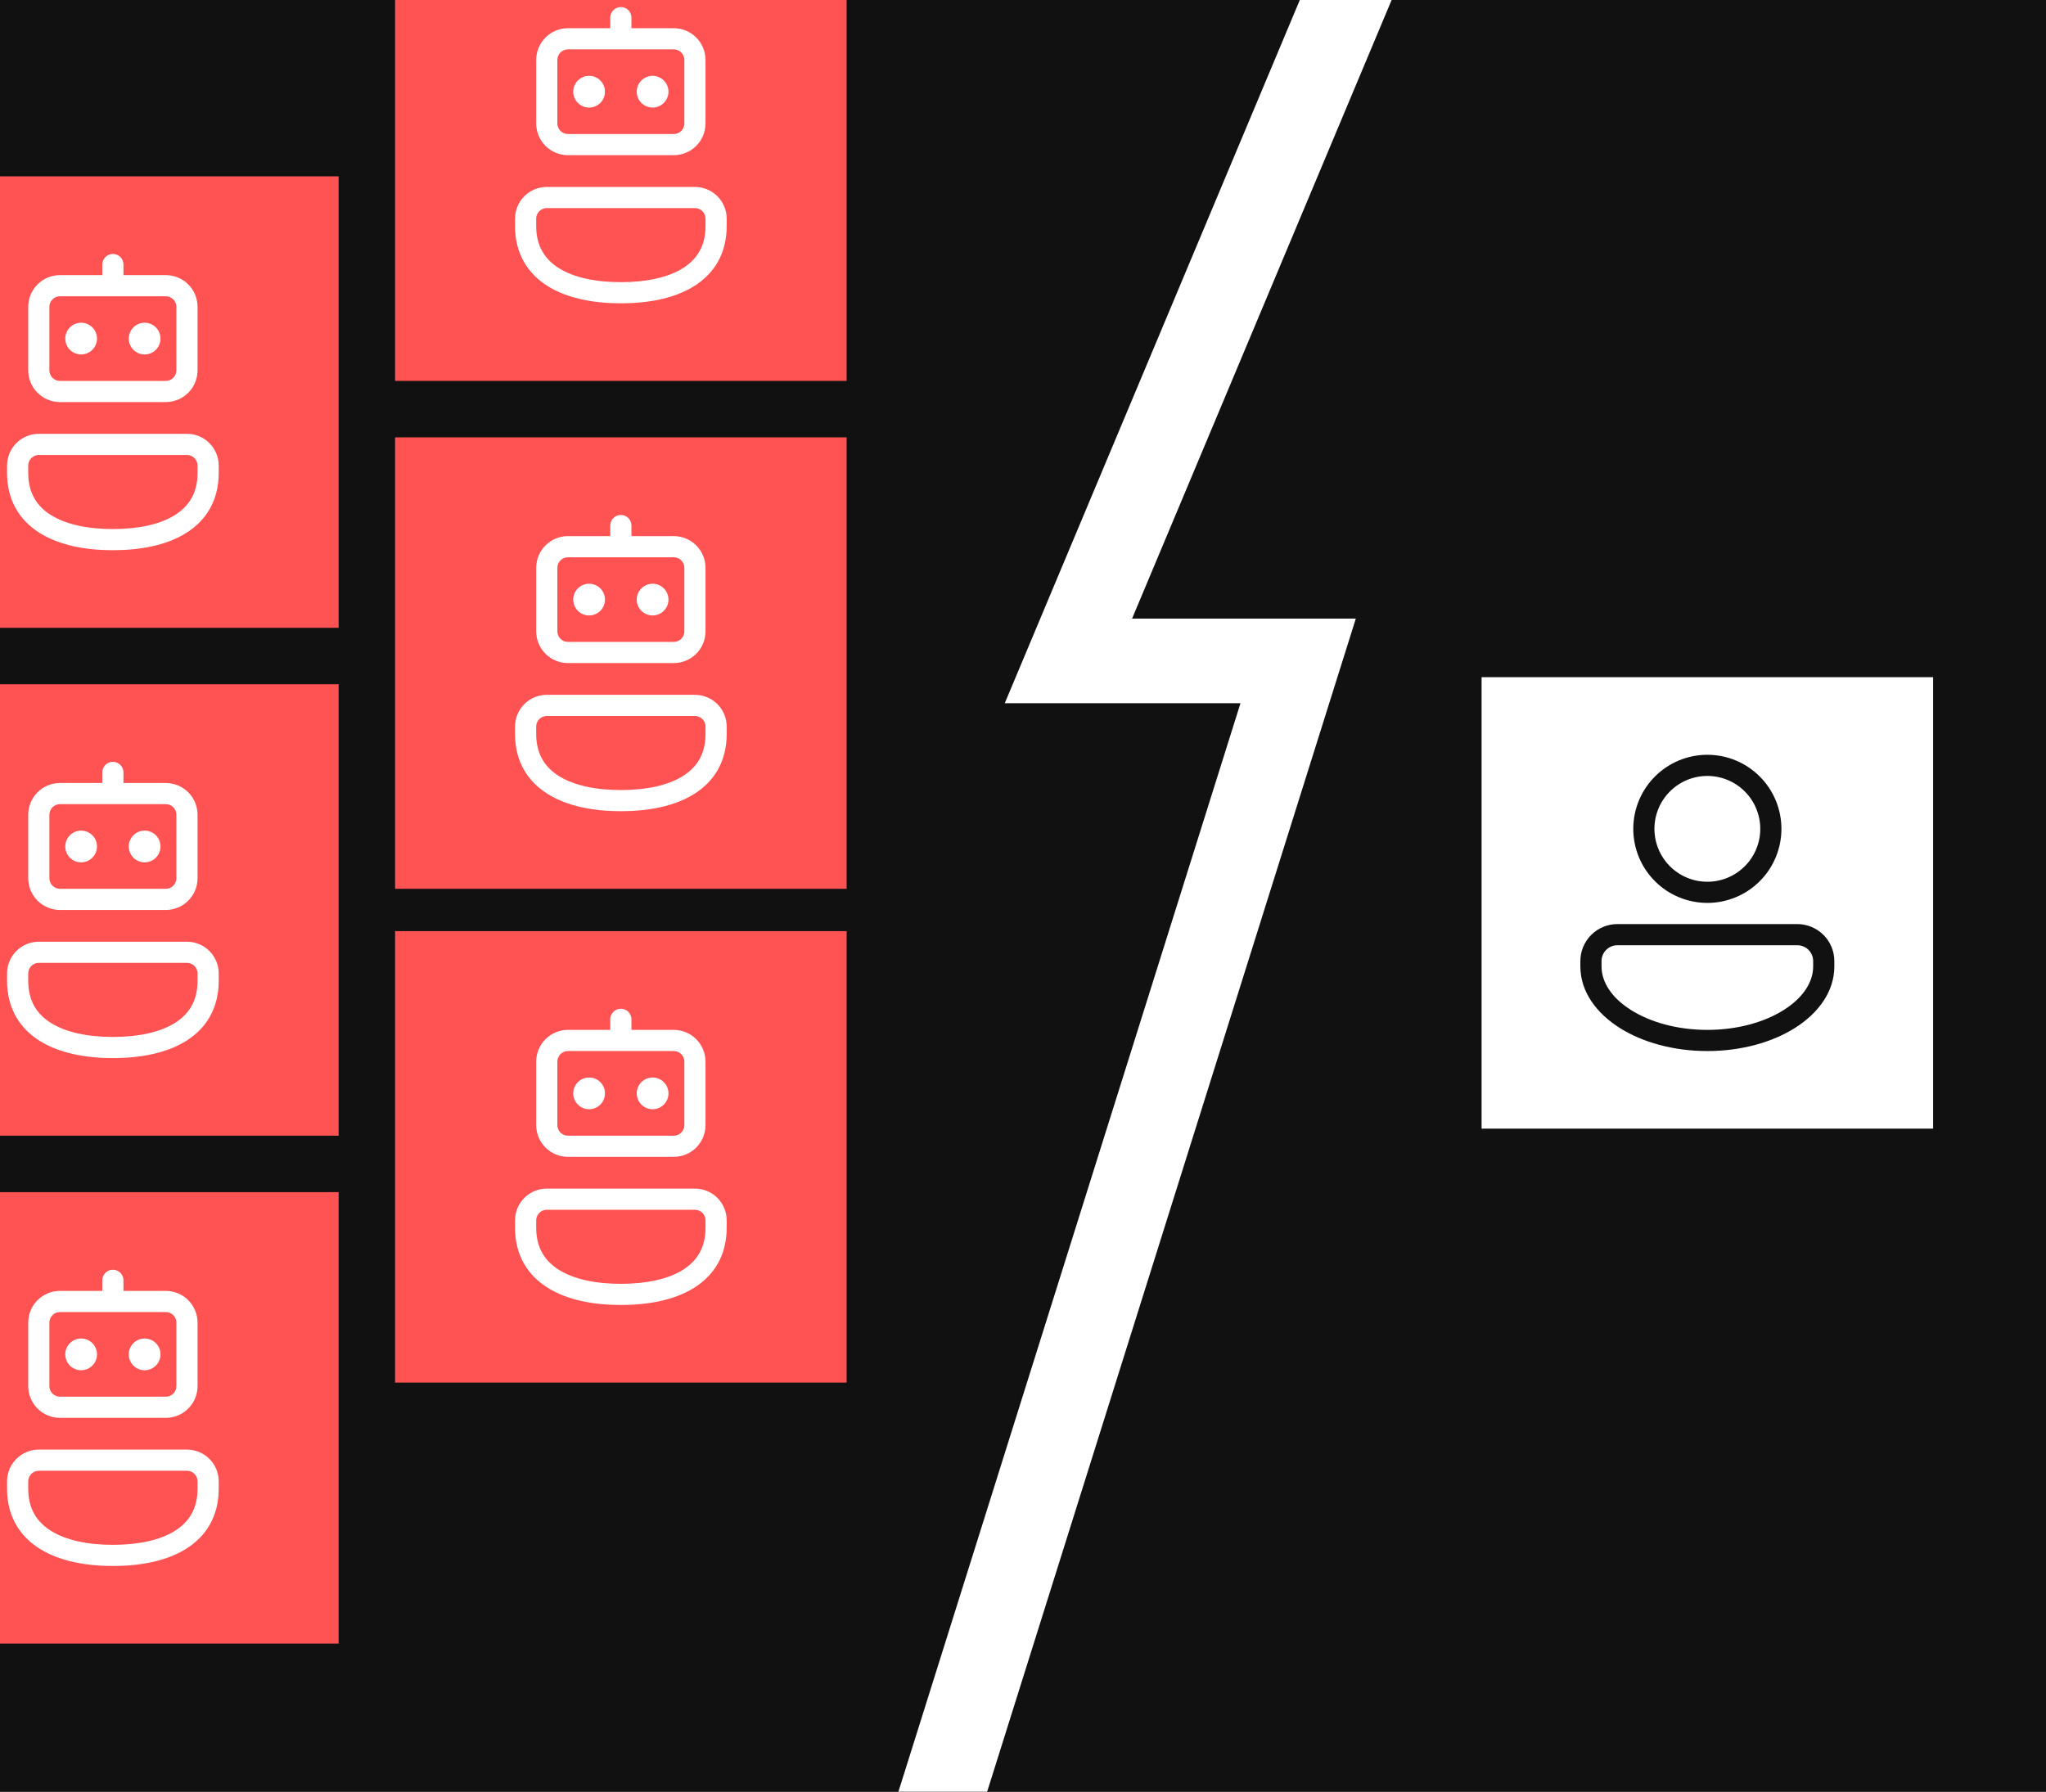
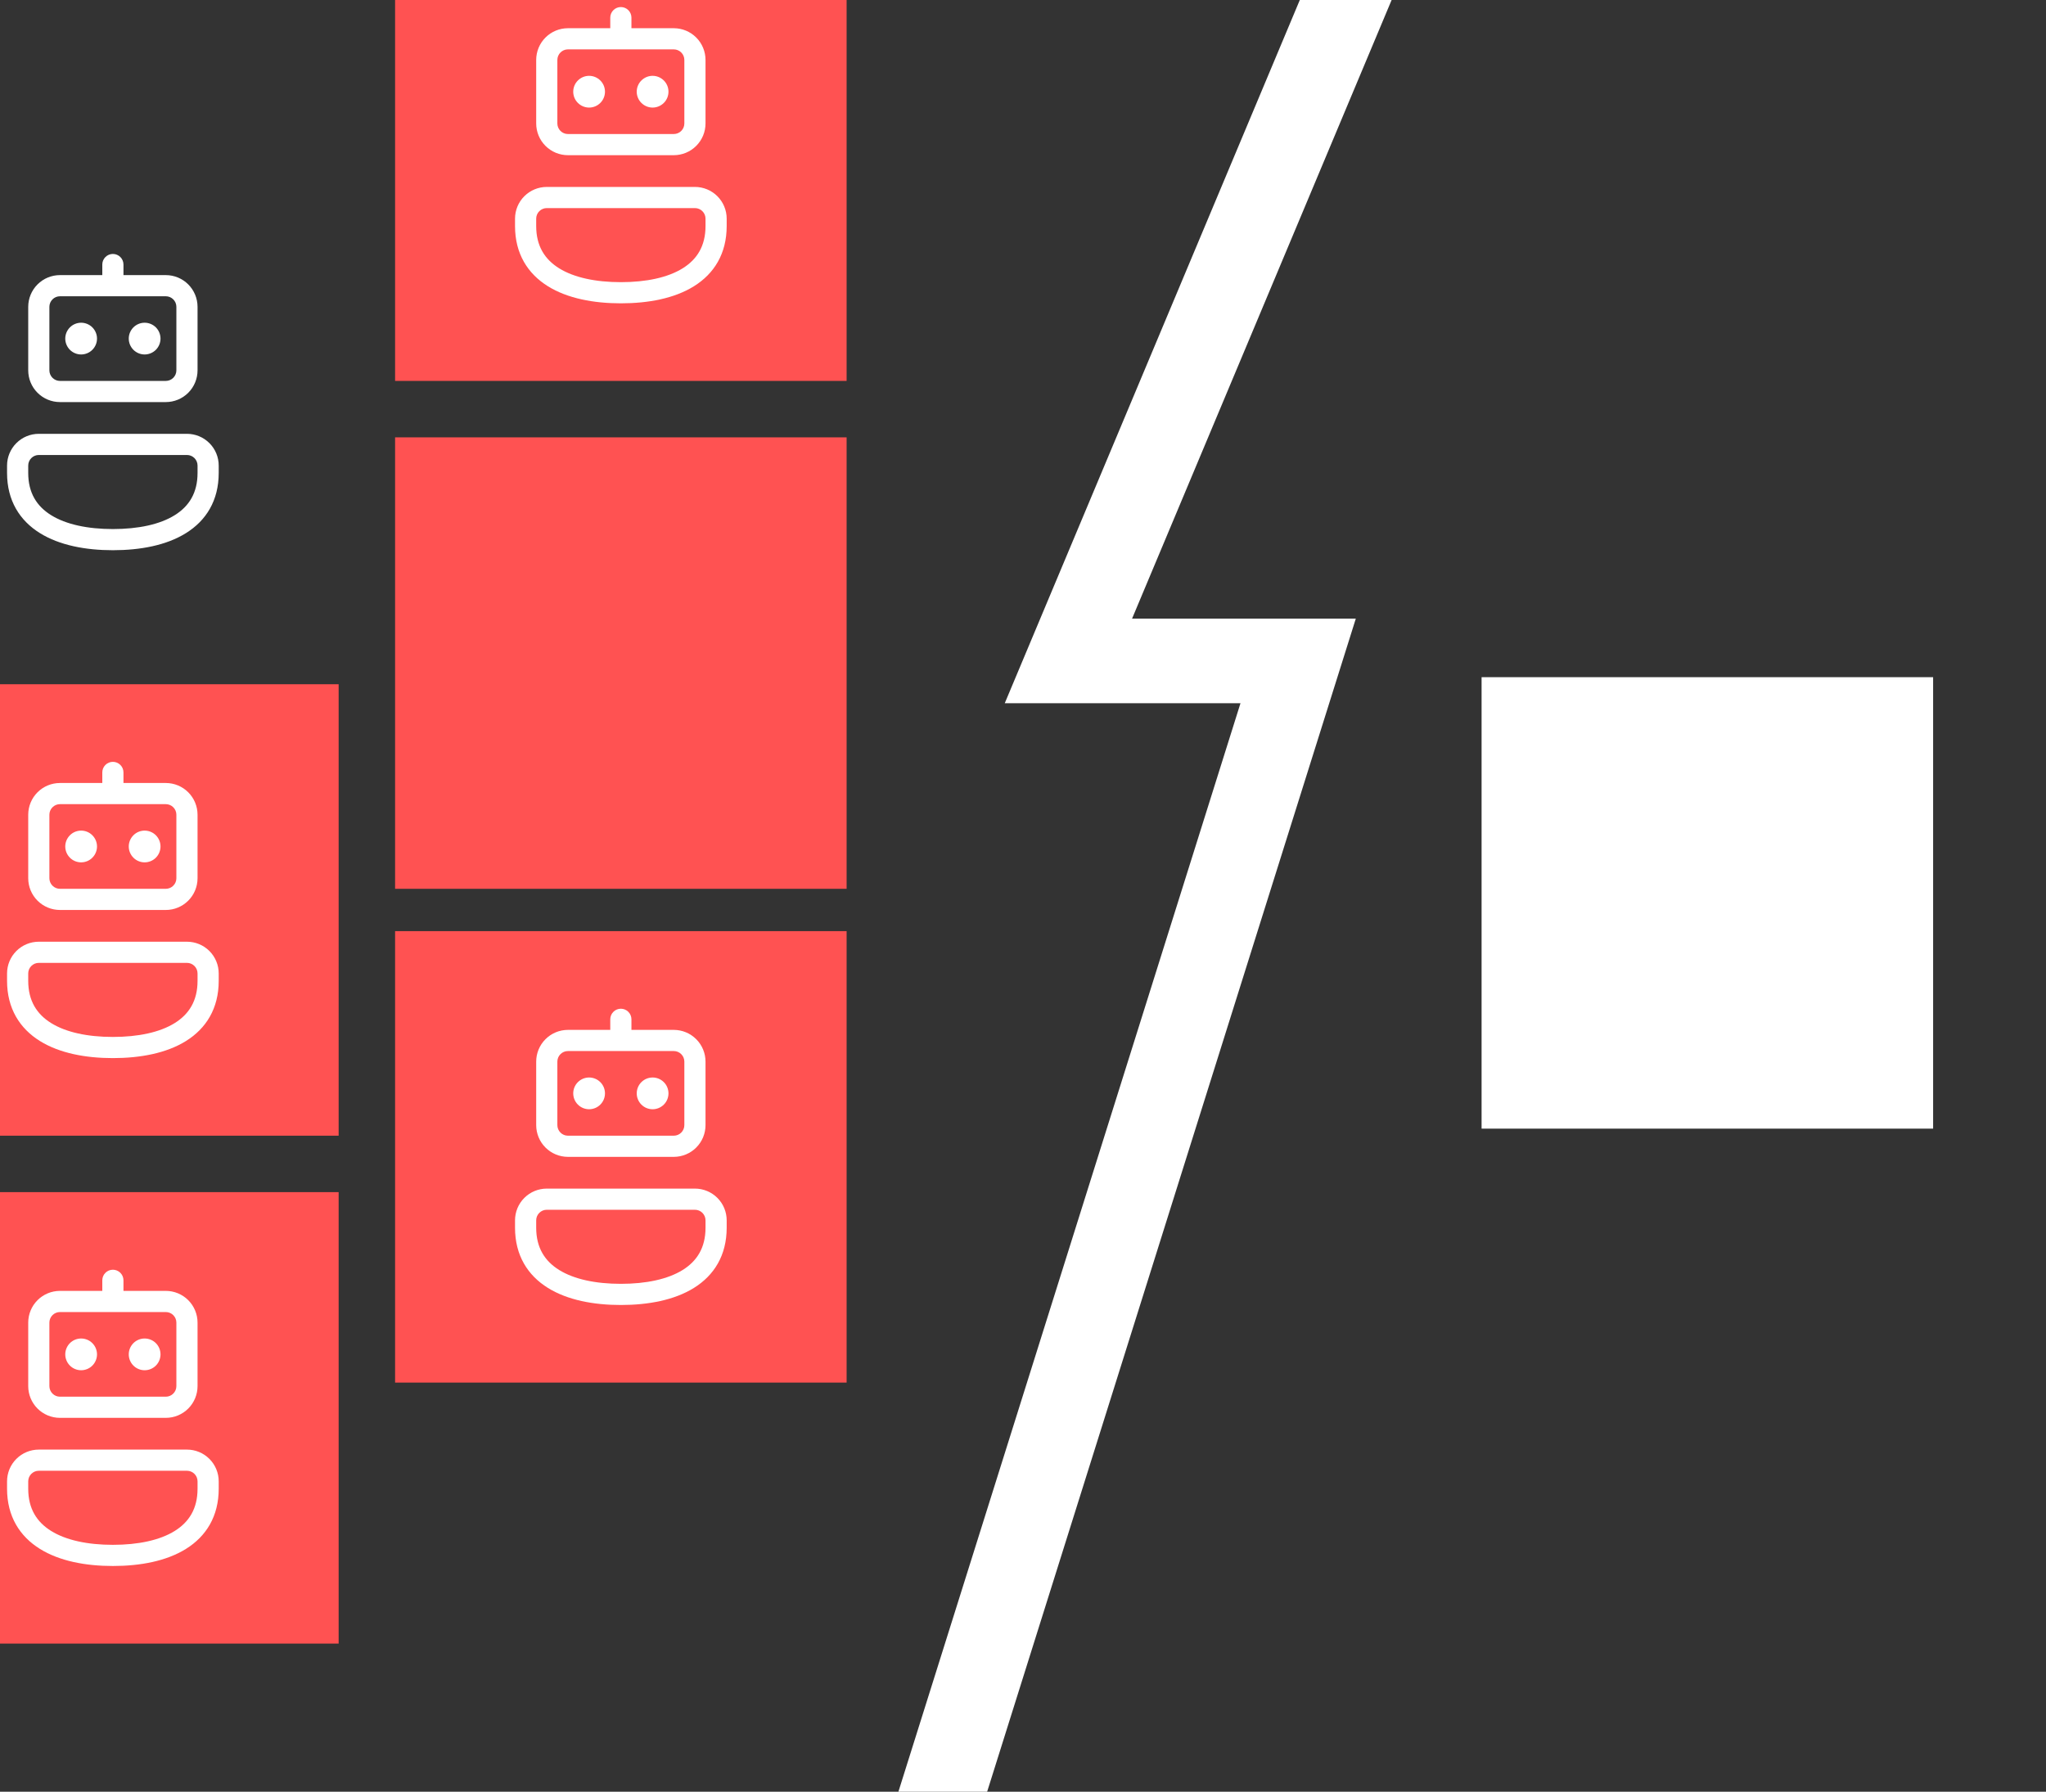
<svg xmlns="http://www.w3.org/2000/svg" width="145" height="127" viewBox="0 0 145 127" fill="none">
  <rect x="0" y="0" width="145" height="127" fill="#333333" stroke="none" />
  <g clip-path="url(#clip0_1751_2141)">
-     <rect width="145" height="127" fill="#111111" />
-     <rect width="32" height="32" transform="translate(-8 12.5)" fill="#FF5252" />
    <path d="M8.75 18.75C8.75 18.551 8.671 18.36 8.53 18.22C8.39 18.079 8.199 18 8 18C7.801 18 7.61 18.079 7.47 18.22C7.329 18.36 7.25 18.551 7.25 18.75V19.5H4.25C3.653 19.5 3.081 19.737 2.659 20.159C2.237 20.581 2 21.153 2 21.75V26.25C2 26.847 2.237 27.419 2.659 27.841C3.081 28.263 3.653 28.5 4.25 28.5H11.75C12.347 28.5 12.919 28.263 13.341 27.841C13.763 27.419 14 26.847 14 26.25V21.75C14 21.153 13.763 20.581 13.341 20.159C12.919 19.737 12.347 19.5 11.75 19.5H8.75V18.75ZM3.5 21.75C3.5 21.551 3.579 21.36 3.72 21.22C3.86 21.079 4.051 21 4.25 21H11.75C11.949 21 12.14 21.079 12.28 21.22C12.421 21.36 12.5 21.551 12.5 21.75V26.25C12.5 26.449 12.421 26.64 12.28 26.78C12.14 26.921 11.949 27 11.75 27H4.25C4.051 27 3.86 26.921 3.72 26.78C3.579 26.64 3.5 26.449 3.5 26.25V21.75ZM2 33C2 32.801 2.079 32.61 2.22 32.47C2.36 32.329 2.551 32.25 2.75 32.25H13.25C13.449 32.25 13.64 32.329 13.78 32.47C13.921 32.61 14 32.801 14 33V33.525C14 34.946 13.391 35.889 12.384 36.516C11.333 37.172 9.805 37.5 8 37.5C6.207 37.5 4.679 37.173 3.623 36.516C2.612 35.888 2 34.943 2 33.525V33ZM2.75 30.75C2.153 30.75 1.581 30.987 1.159 31.409C0.737 31.831 0.5 32.403 0.5 33V33.525C0.5 35.483 1.4 36.9 2.831 37.789C4.218 38.652 6.065 39 8 39C9.945 39 11.792 38.654 13.178 37.789C14.609 36.9 15.5 35.48 15.5 33.525V33C15.5 32.403 15.263 31.831 14.841 31.409C14.419 30.987 13.847 30.75 13.25 30.75H2.75ZM6.875 24C6.875 24.298 6.756 24.584 6.545 24.796C6.335 25.006 6.048 25.125 5.75 25.125C5.452 25.125 5.165 25.006 4.955 24.796C4.744 24.584 4.625 24.298 4.625 24C4.625 23.702 4.744 23.416 4.955 23.204C5.165 22.994 5.452 22.875 5.75 22.875C6.048 22.875 6.335 22.994 6.545 23.204C6.756 23.416 6.875 23.702 6.875 24ZM10.25 25.125C10.548 25.125 10.835 25.006 11.046 24.796C11.257 24.584 11.375 24.298 11.375 24C11.375 23.702 11.257 23.416 11.046 23.204C10.835 22.994 10.548 22.875 10.25 22.875C9.952 22.875 9.665 22.994 9.455 23.204C9.244 23.416 9.125 23.702 9.125 24C9.125 24.298 9.244 24.584 9.455 24.796C9.665 25.006 9.952 25.125 10.25 25.125Z" fill="white" />
    <rect width="32" height="32" transform="translate(-8 48.5)" fill="#FF5252" />
    <path d="M8.75 54.75C8.75 54.551 8.671 54.36 8.53 54.22C8.39 54.079 8.199 54 8 54C7.801 54 7.61 54.079 7.47 54.22C7.329 54.36 7.25 54.551 7.25 54.75V55.5H4.25C3.653 55.5 3.081 55.737 2.659 56.159C2.237 56.581 2 57.153 2 57.75V62.25C2 62.847 2.237 63.419 2.659 63.841C3.081 64.263 3.653 64.5 4.25 64.5H11.75C12.347 64.5 12.919 64.263 13.341 63.841C13.763 63.419 14 62.847 14 62.25V57.75C14 57.153 13.763 56.581 13.341 56.159C12.919 55.737 12.347 55.5 11.75 55.5H8.75V54.75ZM3.5 57.75C3.5 57.551 3.579 57.36 3.72 57.22C3.86 57.079 4.051 57 4.25 57H11.75C11.949 57 12.14 57.079 12.28 57.22C12.421 57.36 12.5 57.551 12.5 57.75V62.25C12.5 62.449 12.421 62.64 12.28 62.78C12.14 62.921 11.949 63 11.75 63H4.25C4.051 63 3.86 62.921 3.72 62.78C3.579 62.64 3.5 62.449 3.5 62.25V57.75ZM2 69C2 68.801 2.079 68.61 2.22 68.47C2.36 68.329 2.551 68.25 2.75 68.25H13.25C13.449 68.25 13.64 68.329 13.78 68.47C13.921 68.61 14 68.801 14 69V69.525C14 70.945 13.391 71.889 12.384 72.516C11.333 73.171 9.805 73.5 8 73.5C6.207 73.5 4.679 73.173 3.623 72.516C2.612 71.888 2 70.942 2 69.525V69ZM2.75 66.75C2.153 66.75 1.581 66.987 1.159 67.409C0.737 67.831 0.5 68.403 0.5 69V69.525C0.5 71.483 1.4 72.9 2.831 73.79C4.218 74.652 6.065 75 8 75C9.945 75 11.792 74.653 13.178 73.79C14.609 72.9 15.5 71.48 15.5 69.525V69C15.5 68.403 15.263 67.831 14.841 67.409C14.419 66.987 13.847 66.75 13.25 66.75H2.75ZM6.875 60C6.875 60.298 6.756 60.584 6.545 60.795C6.335 61.007 6.048 61.125 5.75 61.125C5.452 61.125 5.165 61.007 4.955 60.795C4.744 60.584 4.625 60.298 4.625 60C4.625 59.702 4.744 59.416 4.955 59.205C5.165 58.993 5.452 58.875 5.75 58.875C6.048 58.875 6.335 58.993 6.545 59.205C6.756 59.416 6.875 59.702 6.875 60ZM10.25 61.125C10.548 61.125 10.835 61.007 11.046 60.795C11.257 60.584 11.375 60.298 11.375 60C11.375 59.702 11.257 59.416 11.046 59.205C10.835 58.993 10.548 58.875 10.25 58.875C9.952 58.875 9.665 58.993 9.455 59.205C9.244 59.416 9.125 59.702 9.125 60C9.125 60.298 9.244 60.584 9.455 60.795C9.665 61.007 9.952 61.125 10.25 61.125Z" fill="white" />
    <rect width="32" height="32" transform="translate(-8 84.5)" fill="#FF5252" />
    <path d="M8.75 90.75C8.75 90.551 8.671 90.36 8.53 90.22C8.39 90.079 8.199 90 8 90C7.801 90 7.61 90.079 7.47 90.22C7.329 90.36 7.25 90.551 7.25 90.75V91.5H4.25C3.653 91.5 3.081 91.737 2.659 92.159C2.237 92.581 2 93.153 2 93.75V98.25C2 98.847 2.237 99.419 2.659 99.841C3.081 100.263 3.653 100.5 4.25 100.5H11.75C12.347 100.5 12.919 100.263 13.341 99.841C13.763 99.419 14 98.847 14 98.25V93.75C14 93.153 13.763 92.581 13.341 92.159C12.919 91.737 12.347 91.5 11.75 91.5H8.75V90.75ZM3.5 93.75C3.5 93.551 3.579 93.36 3.72 93.22C3.86 93.079 4.051 93 4.25 93H11.75C11.949 93 12.14 93.079 12.28 93.22C12.421 93.36 12.5 93.551 12.5 93.75V98.25C12.5 98.449 12.421 98.64 12.28 98.78C12.14 98.921 11.949 99 11.75 99H4.25C4.051 99 3.86 98.921 3.72 98.78C3.579 98.64 3.5 98.449 3.5 98.25V93.75ZM2 105C2 104.801 2.079 104.61 2.22 104.47C2.36 104.329 2.551 104.25 2.75 104.25H13.25C13.449 104.25 13.64 104.329 13.78 104.47C13.921 104.61 14 104.801 14 105V105.525C14 106.946 13.391 107.889 12.384 108.516C11.333 109.171 9.805 109.5 8 109.5C6.207 109.5 4.679 109.173 3.623 108.516C2.612 107.887 2 106.943 2 105.525V105ZM2.75 102.75C2.153 102.75 1.581 102.987 1.159 103.409C0.737 103.831 0.5 104.403 0.5 105V105.525C0.5 107.483 1.4 108.9 2.831 109.789C4.218 110.652 6.065 111 8 111C9.945 111 11.792 110.653 13.178 109.789C14.609 108.9 15.5 107.479 15.5 105.525V105C15.5 104.403 15.263 103.831 14.841 103.409C14.419 102.987 13.847 102.75 13.25 102.75H2.75ZM6.875 96C6.875 96.298 6.756 96.585 6.545 96.796C6.335 97.007 6.048 97.125 5.75 97.125C5.452 97.125 5.165 97.007 4.955 96.796C4.744 96.585 4.625 96.298 4.625 96C4.625 95.702 4.744 95.415 4.955 95.204C5.165 94.993 5.452 94.875 5.75 94.875C6.048 94.875 6.335 94.993 6.545 95.204C6.756 95.415 6.875 95.702 6.875 96ZM10.25 97.125C10.548 97.125 10.835 97.007 11.046 96.796C11.257 96.585 11.375 96.298 11.375 96C11.375 95.702 11.257 95.415 11.046 95.204C10.835 94.993 10.548 94.875 10.25 94.875C9.952 94.875 9.665 94.993 9.455 95.204C9.244 95.415 9.125 95.702 9.125 96C9.125 96.298 9.244 96.585 9.455 96.796C9.665 97.007 9.952 97.125 10.25 97.125Z" fill="white" />
    <rect width="32" height="32" transform="translate(28 31)" fill="#FF5252" />
-     <path d="M44.75 37.25C44.75 37.051 44.671 36.86 44.53 36.72C44.39 36.579 44.199 36.5 44 36.5C43.801 36.5 43.61 36.579 43.47 36.72C43.329 36.86 43.25 37.051 43.25 37.25V38H40.25C39.653 38 39.081 38.237 38.659 38.659C38.237 39.081 38 39.653 38 40.25V44.75C38 45.347 38.237 45.919 38.659 46.341C39.081 46.763 39.653 47 40.25 47H47.75C48.347 47 48.919 46.763 49.341 46.341C49.763 45.919 50 45.347 50 44.75V40.25C50 39.653 49.763 39.081 49.341 38.659C48.919 38.237 48.347 38 47.75 38H44.75V37.25ZM39.5 40.25C39.5 40.051 39.579 39.86 39.72 39.72C39.86 39.579 40.051 39.5 40.25 39.5H47.75C47.949 39.5 48.14 39.579 48.28 39.72C48.421 39.86 48.5 40.051 48.5 40.25V44.75C48.5 44.949 48.421 45.14 48.28 45.28C48.14 45.421 47.949 45.5 47.75 45.5H40.25C40.051 45.5 39.86 45.421 39.72 45.28C39.579 45.14 39.5 44.949 39.5 44.75V40.25ZM38 51.5C38 51.301 38.079 51.11 38.22 50.97C38.36 50.829 38.551 50.75 38.75 50.75H49.25C49.449 50.75 49.64 50.829 49.78 50.97C49.921 51.11 50 51.301 50 51.5V52.025C50 53.446 49.391 54.389 48.385 55.016C47.333 55.672 45.804 56 44 56C42.208 56 40.679 55.673 39.623 55.016C38.612 54.388 38 53.443 38 52.025V51.5ZM38.75 49.25C38.153 49.25 37.581 49.487 37.159 49.909C36.737 50.331 36.5 50.903 36.5 51.5V52.025C36.5 53.983 37.4 55.4 38.831 56.289C40.218 57.152 42.065 57.5 44 57.5C45.946 57.5 47.792 57.154 49.178 56.289C50.609 55.4 51.5 53.98 51.5 52.025V51.5C51.5 50.903 51.263 50.331 50.841 49.909C50.419 49.487 49.847 49.25 49.25 49.25H38.75ZM42.875 42.5C42.875 42.798 42.757 43.084 42.545 43.295C42.334 43.507 42.048 43.625 41.75 43.625C41.452 43.625 41.166 43.507 40.955 43.295C40.743 43.084 40.625 42.798 40.625 42.5C40.625 42.202 40.743 41.916 40.955 41.705C41.166 41.493 41.452 41.375 41.75 41.375C42.048 41.375 42.334 41.493 42.545 41.705C42.757 41.916 42.875 42.202 42.875 42.5ZM46.25 43.625C46.548 43.625 46.834 43.507 47.045 43.295C47.257 43.084 47.375 42.798 47.375 42.5C47.375 42.202 47.257 41.916 47.045 41.705C46.834 41.493 46.548 41.375 46.25 41.375C45.952 41.375 45.666 41.493 45.455 41.705C45.243 41.916 45.125 42.202 45.125 42.5C45.125 42.798 45.243 43.084 45.455 43.295C45.666 43.507 45.952 43.625 46.25 43.625Z" fill="white" />
    <rect width="32" height="32" transform="translate(28 66)" fill="#FF5252" />
    <path d="M44.75 72.25C44.75 72.051 44.671 71.86 44.53 71.72C44.39 71.579 44.199 71.5 44 71.5C43.801 71.5 43.61 71.579 43.47 71.72C43.329 71.86 43.25 72.051 43.25 72.25V73H40.25C39.653 73 39.081 73.237 38.659 73.659C38.237 74.081 38 74.653 38 75.25V79.75C38 80.347 38.237 80.919 38.659 81.341C39.081 81.763 39.653 82 40.25 82H47.75C48.347 82 48.919 81.763 49.341 81.341C49.763 80.919 50 80.347 50 79.75V75.25C50 74.653 49.763 74.081 49.341 73.659C48.919 73.237 48.347 73 47.75 73H44.75V72.25ZM39.5 75.25C39.5 75.051 39.579 74.86 39.72 74.72C39.86 74.579 40.051 74.5 40.25 74.5H47.75C47.949 74.5 48.14 74.579 48.28 74.72C48.421 74.86 48.5 75.051 48.5 75.25V79.75C48.5 79.949 48.421 80.14 48.28 80.28C48.14 80.421 47.949 80.5 47.75 80.5H40.25C40.051 80.5 39.86 80.421 39.72 80.28C39.579 80.14 39.5 79.949 39.5 79.75V75.25ZM38 86.5C38 86.301 38.079 86.11 38.22 85.97C38.36 85.829 38.551 85.75 38.75 85.75H49.25C49.449 85.75 49.64 85.829 49.78 85.97C49.921 86.11 50 86.301 50 86.5V87.025C50 88.445 49.391 89.389 48.385 90.016C47.333 90.671 45.804 91 44 91C42.208 91 40.679 90.673 39.623 90.016C38.612 89.388 38 88.442 38 87.025V86.5ZM38.75 84.25C38.153 84.25 37.581 84.487 37.159 84.909C36.737 85.331 36.5 85.903 36.5 86.5V87.025C36.5 88.983 37.4 90.4 38.831 91.29C40.218 92.152 42.065 92.5 44 92.5C45.946 92.5 47.792 92.153 49.178 91.29C50.609 90.4 51.5 88.98 51.5 87.025V86.5C51.5 85.903 51.263 85.331 50.841 84.909C50.419 84.487 49.847 84.25 49.25 84.25H38.75ZM42.875 77.5C42.875 77.798 42.757 78.085 42.545 78.296C42.334 78.507 42.048 78.625 41.75 78.625C41.452 78.625 41.166 78.507 40.955 78.296C40.743 78.085 40.625 77.798 40.625 77.5C40.625 77.202 40.743 76.915 40.955 76.704C41.166 76.493 41.452 76.375 41.75 76.375C42.048 76.375 42.334 76.493 42.545 76.704C42.757 76.915 42.875 77.202 42.875 77.5ZM46.25 78.625C46.548 78.625 46.834 78.507 47.045 78.296C47.257 78.085 47.375 77.798 47.375 77.5C47.375 77.202 47.257 76.915 47.045 76.704C46.834 76.493 46.548 76.375 46.25 76.375C45.952 76.375 45.666 76.493 45.455 76.704C45.243 76.915 45.125 77.202 45.125 77.5C45.125 77.798 45.243 78.085 45.455 78.296C45.666 78.507 45.952 78.625 46.25 78.625Z" fill="white" />
    <rect width="32" height="32" transform="translate(105 48)" fill="white" />
-     <path d="M126.25 58.75C126.25 60.142 125.697 61.478 124.712 62.462C123.728 63.447 122.392 64 121 64C119.608 64 118.272 63.447 117.288 62.462C116.303 61.478 115.75 60.142 115.75 58.75C115.75 57.358 116.303 56.022 117.288 55.038C118.272 54.053 119.608 53.5 121 53.5C122.392 53.5 123.728 54.053 124.712 55.038C125.697 56.022 126.25 57.358 126.25 58.75ZM124.75 58.75C124.75 57.755 124.355 56.802 123.652 56.098C122.948 55.395 121.995 55 121 55C120.005 55 119.052 55.395 118.348 56.098C117.645 56.802 117.25 57.755 117.25 58.75C117.25 59.745 117.645 60.698 118.348 61.402C119.052 62.105 120.005 62.5 121 62.5C121.995 62.5 122.948 62.105 123.652 61.402C124.355 60.698 124.75 59.745 124.75 58.75ZM114.625 65.5C113.929 65.5 113.261 65.777 112.769 66.269C112.277 66.761 112 67.429 112 68.125V68.5C112 70.295 113.142 71.813 114.764 72.845C116.394 73.883 118.602 74.5 121 74.5C123.399 74.5 125.605 73.883 127.236 72.845C128.858 71.813 130 70.295 130 68.5V68.125C130 67.429 129.723 66.761 129.231 66.269C128.739 65.777 128.071 65.5 127.375 65.5H114.625ZM113.5 68.125C113.5 67.827 113.619 67.54 113.83 67.329C114.04 67.118 114.327 67 114.625 67H127.375C127.673 67 127.96 67.118 128.17 67.329C128.381 67.54 128.5 67.827 128.5 68.125V68.5C128.5 69.605 127.795 70.712 126.431 71.579C125.075 72.442 123.158 73 121 73C118.842 73 116.924 72.442 115.569 71.579C114.204 70.713 113.5 69.604 113.5 68.5V68.125Z" fill="#111111" />
    <path d="M96 -1.5L75.719 46.846H92L66.5 128" stroke="white" stroke-width="6" stroke-linecap="square" />
    <rect width="32" height="32" transform="translate(28 -5)" fill="#FF5252" />
    <path d="M44.75 1.25C44.75 1.051 44.671 0.86 44.53 0.72C44.39 0.579 44.199 0.5 44 0.5C43.801 0.5 43.61 0.579 43.47 0.72C43.329 0.86 43.25 1.051 43.25 1.25V2H40.25C39.653 2 39.081 2.237 38.659 2.659C38.237 3.081 38 3.653 38 4.25V8.75C38 9.347 38.237 9.919 38.659 10.341C39.081 10.763 39.653 11 40.25 11H47.75C48.347 11 48.919 10.763 49.341 10.341C49.763 9.919 50 9.347 50 8.75V4.25C50 3.653 49.763 3.081 49.341 2.659C48.919 2.237 48.347 2 47.75 2H44.75V1.25ZM39.5 4.25C39.5 4.051 39.579 3.86 39.72 3.72C39.86 3.579 40.051 3.5 40.25 3.5H47.75C47.949 3.5 48.14 3.579 48.28 3.72C48.421 3.86 48.5 4.051 48.5 4.25V8.75C48.5 8.949 48.421 9.14 48.28 9.28C48.14 9.421 47.949 9.5 47.75 9.5H40.25C40.051 9.5 39.86 9.421 39.72 9.28C39.579 9.14 39.5 8.949 39.5 8.75V4.25ZM38 15.5C38 15.301 38.079 15.11 38.22 14.97C38.36 14.829 38.551 14.75 38.75 14.75H49.25C49.449 14.75 49.64 14.829 49.78 14.97C49.921 15.11 50 15.301 50 15.5V16.025C50 17.445 49.391 18.389 48.385 19.016C47.333 19.672 45.804 20 44 20C42.208 20 40.679 19.673 39.623 19.016C38.612 18.387 38 17.442 38 16.025V15.5ZM38.75 13.25C38.153 13.25 37.581 13.487 37.159 13.909C36.737 14.331 36.5 14.903 36.5 15.5V16.025C36.5 17.983 37.4 19.4 38.831 20.29C40.218 21.152 42.065 21.5 44 21.5C45.946 21.5 47.792 21.154 49.178 20.29C50.609 19.4 51.5 17.98 51.5 16.025V15.5C51.5 14.903 51.263 14.331 50.841 13.909C50.419 13.487 49.847 13.25 49.25 13.25H38.75ZM42.875 6.5C42.875 6.798 42.757 7.085 42.545 7.295C42.334 7.506 42.048 7.625 41.75 7.625C41.452 7.625 41.166 7.506 40.955 7.295C40.743 7.085 40.625 6.798 40.625 6.5C40.625 6.202 40.743 5.915 40.955 5.705C41.166 5.494 41.452 5.375 41.75 5.375C42.048 5.375 42.334 5.494 42.545 5.705C42.757 5.915 42.875 6.202 42.875 6.5ZM46.25 7.625C46.548 7.625 46.834 7.506 47.045 7.295C47.257 7.085 47.375 6.798 47.375 6.5C47.375 6.202 47.257 5.915 47.045 5.705C46.834 5.494 46.548 5.375 46.25 5.375C45.952 5.375 45.666 5.494 45.455 5.705C45.243 5.915 45.125 6.202 45.125 6.5C45.125 6.798 45.243 7.085 45.455 7.295C45.666 7.506 45.952 7.625 46.25 7.625Z" fill="white" />
  </g>
  <defs>
    <clipPath id="clip0_1751_2141">
      <rect width="145" height="127" fill="white" />
    </clipPath>
  </defs>
</svg>